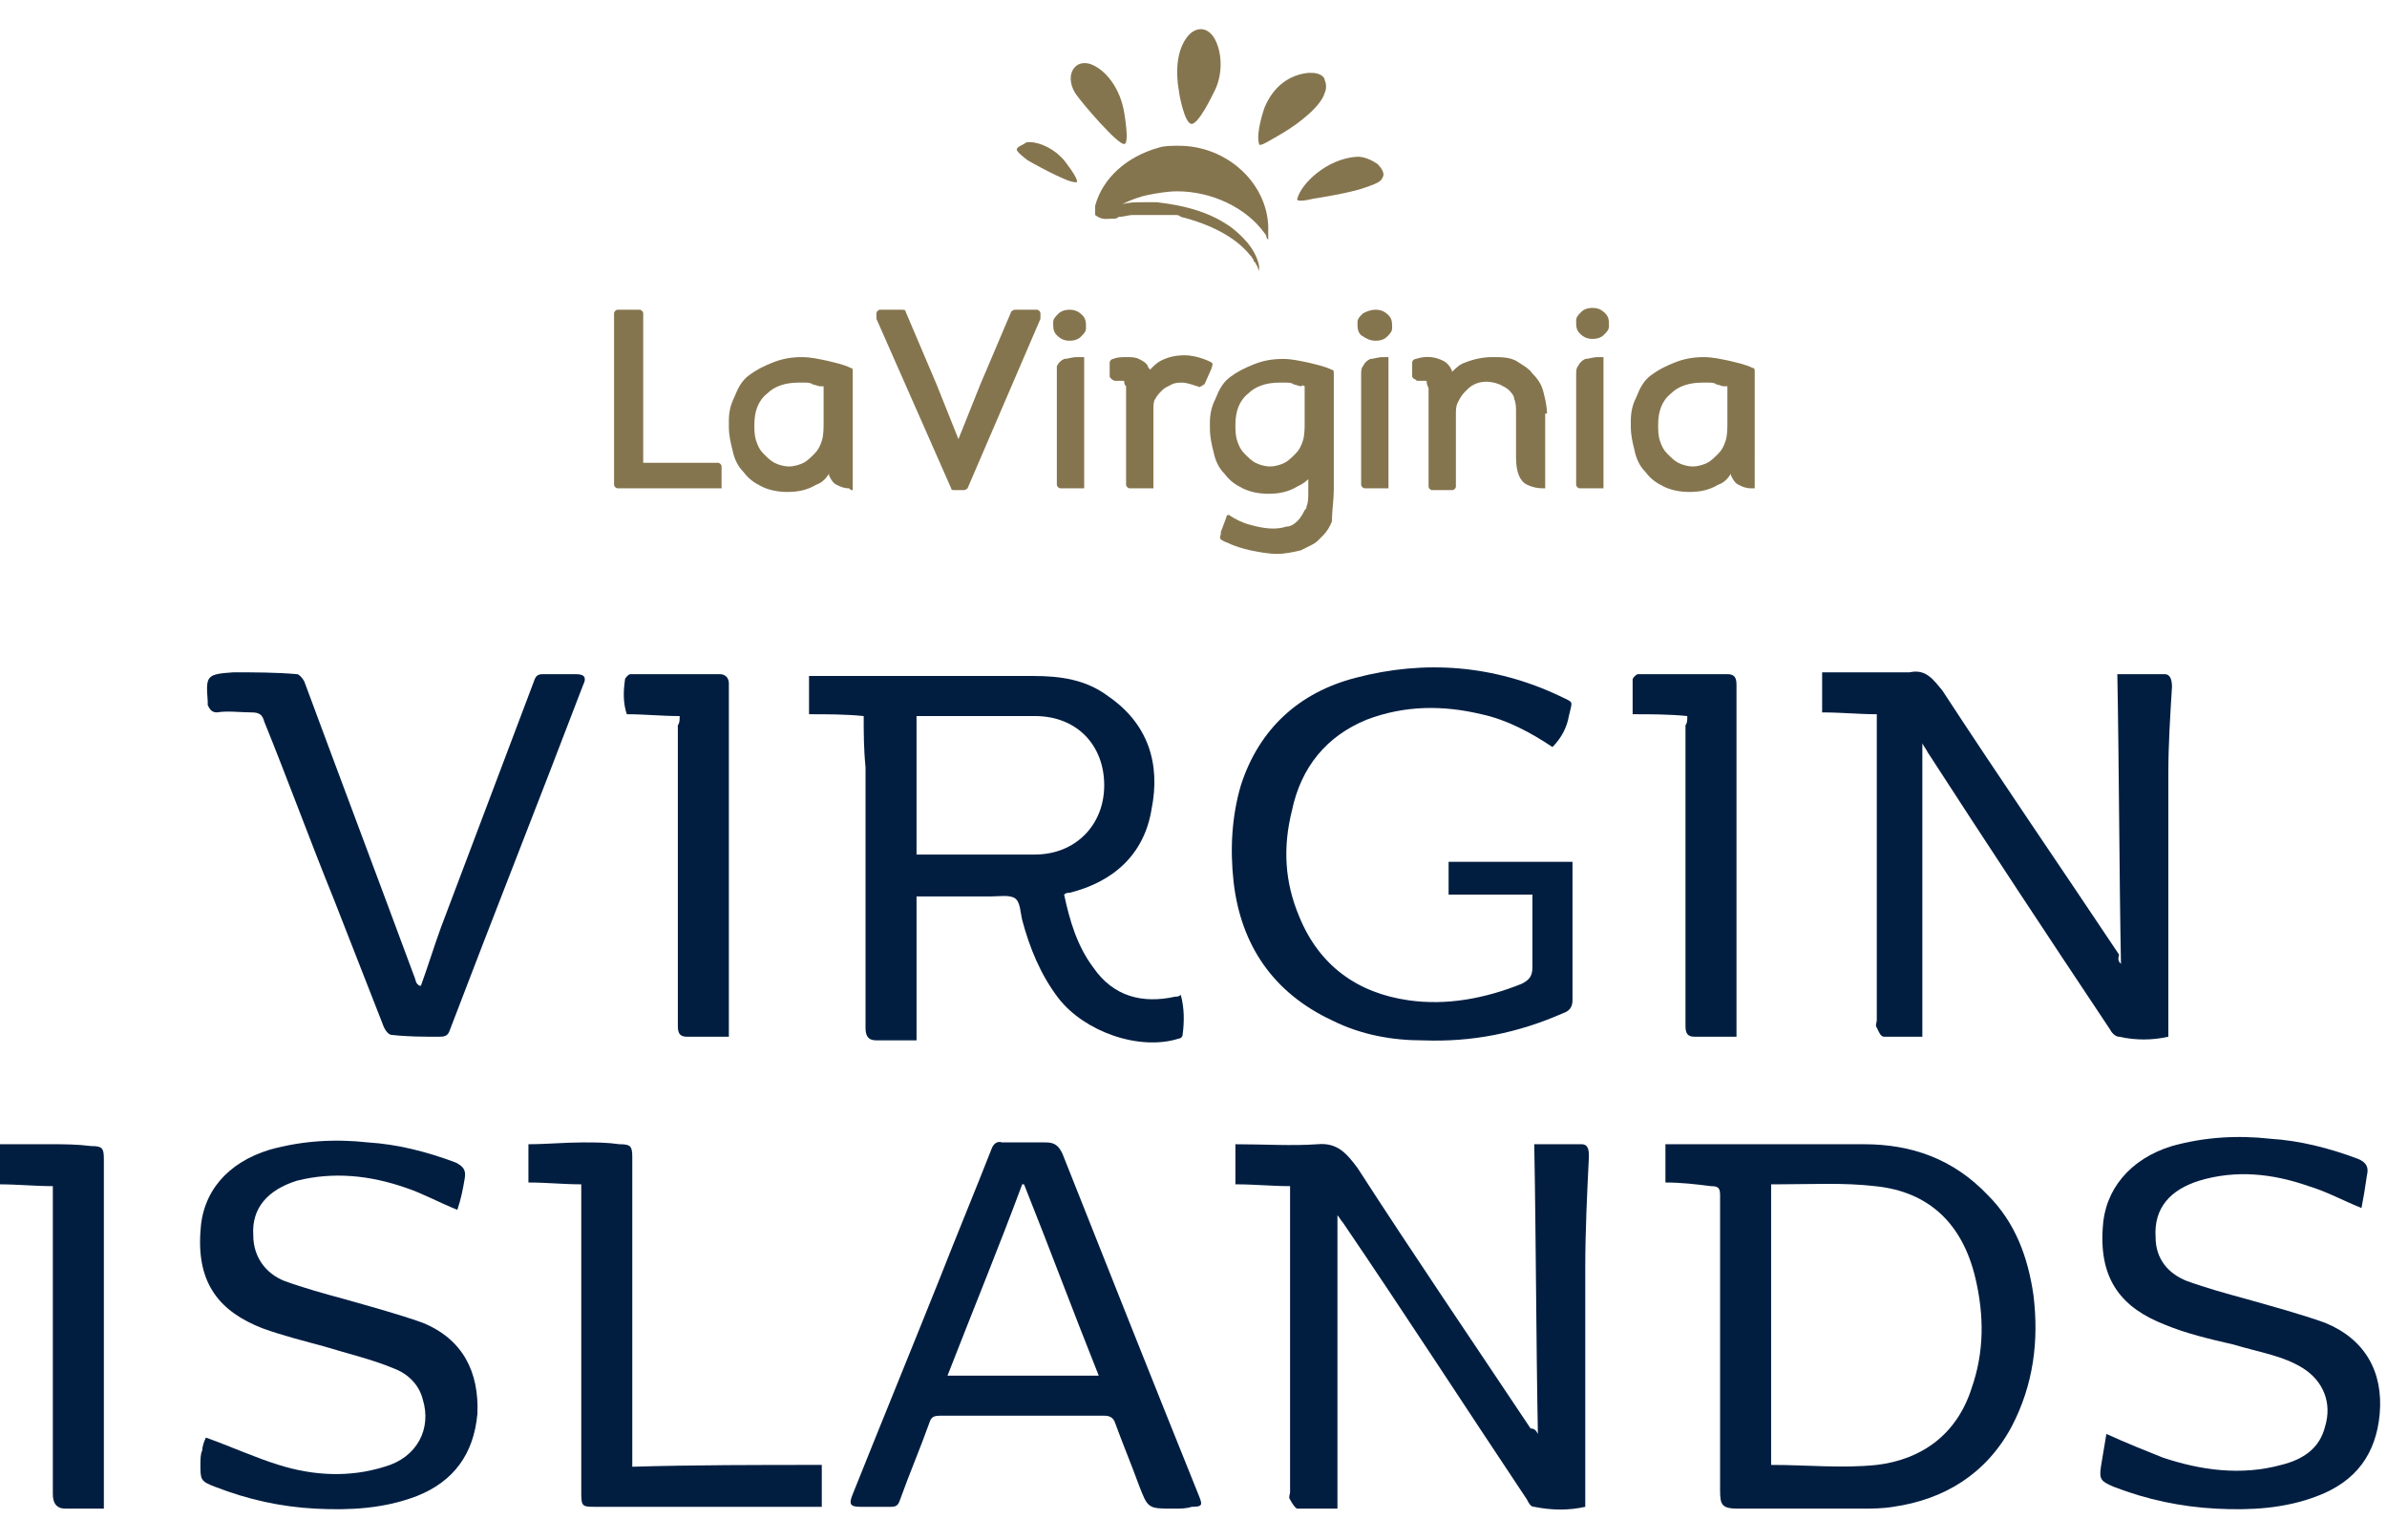
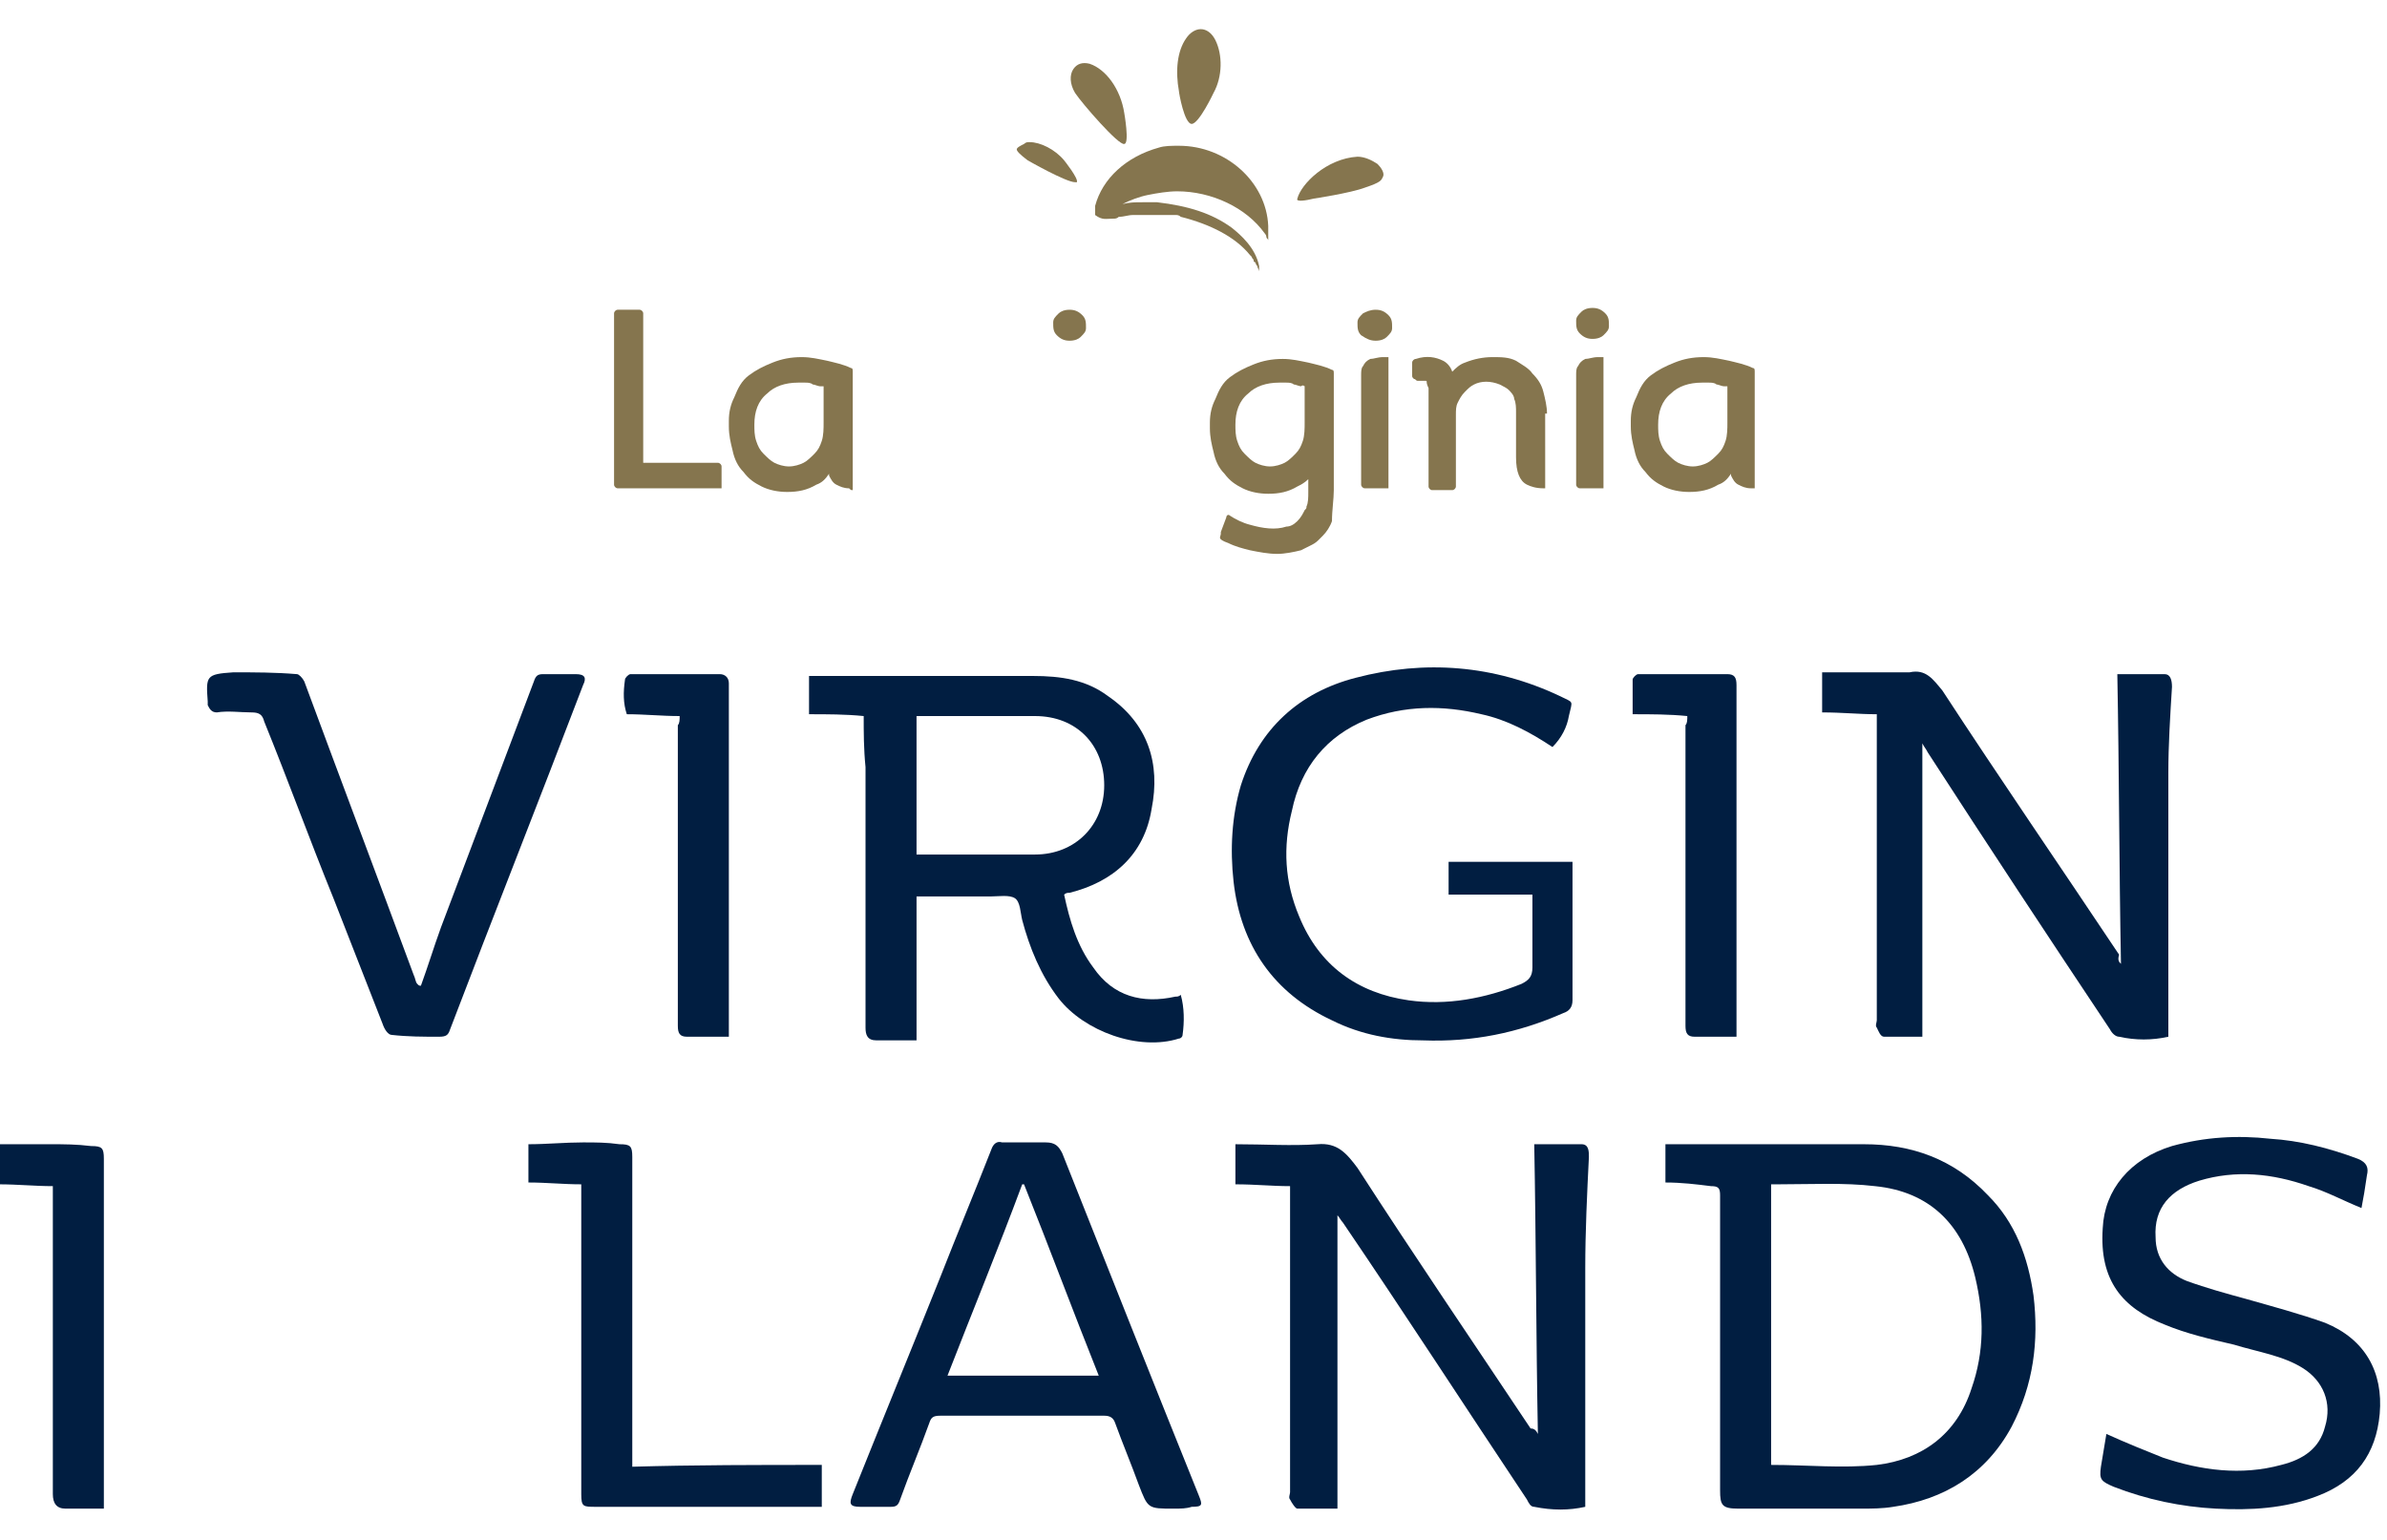
<svg xmlns="http://www.w3.org/2000/svg" version="1.1" id="Layer_2" x="0px" y="0px" viewBox="0 0 131 84.5" style="enable-background:new 0 0 131 84.5;" xml:space="preserve">
  <style type="text/css">
	.st0{fill:#011E41;}
	.st1{fill:#85754E;}
</style>
  <g id="XMLID_97_">
    <path id="XMLID_103_" class="st0" d="M47.4,39.3c-1-0.1-2-0.1-3-0.1c0-0.7,0-1.4,0-2.1c0.2,0,0.4,0,0.6,0c3.9,0,7.8,0,11.7,0   c1.5,0,2.9,0.2,4.1,1.1c2.2,1.5,2.9,3.7,2.4,6.2c-0.4,2.5-2.1,4-4.5,4.6c-0.1,0-0.2,0-0.3,0.1c0.3,1.4,0.7,2.8,1.6,4   c1.1,1.6,2.7,2,4.5,1.6c0.1,0,0.2,0,0.3-0.1c0.2,0.7,0.2,1.5,0.1,2.2c0,0.1-0.1,0.2-0.2,0.2c-2.2,0.7-5.2-0.4-6.6-2.2   c-1-1.3-1.6-2.8-2-4.3c-0.1-0.4-0.1-1-0.4-1.2c-0.3-0.2-0.9-0.1-1.3-0.1c-1.3,0-2.7,0-4.1,0c0,2.6,0,5.2,0,7.9c-0.8,0-1.5,0-2.2,0   c-0.5,0-0.6-0.3-0.6-0.7c0-4.8,0-9.5,0-14.3C47.4,41.1,47.4,40.2,47.4,39.3z M50.3,46.9c0.2,0,0.3,0,0.5,0c2,0,4,0,6,0   c2.2,0,3.8-1.6,3.8-3.8c0-2.2-1.5-3.8-3.8-3.8c-2,0-4,0-6.1,0c-0.1,0-0.3,0-0.4,0C50.3,41.8,50.3,44.3,50.3,46.9z" />
    <path id="XMLID_102_" class="st0" d="M116.4,52.9c-0.1-5.3-0.1-10.6-0.2-15.9c0.9,0,1.7,0,2.6,0c0.3,0,0.4,0.3,0.4,0.7   c-0.1,1.6-0.2,3.2-0.2,4.7c0,4.6,0,9.3,0,13.9c0,0.2,0,0.4,0,0.6c-0.9,0.2-1.8,0.2-2.7,0c-0.2,0-0.4-0.2-0.5-0.4   c-3.4-5.1-6.7-10.1-10-15.2c-0.1-0.2-0.2-0.3-0.3-0.5c0,5.4,0,10.7,0,16.1c-0.7,0-1.4,0-2.1,0c-0.2,0-0.3-0.3-0.4-0.5   c-0.1-0.1,0-0.3,0-0.4c0-5.4,0-10.8,0-16.2c0-0.2,0-0.4,0-0.6c-1,0-1.9-0.1-3-0.1c0-0.7,0-1.4,0-2.2c1.6,0,3.1,0,4.6,0   c0.1,0,0.2,0,0.2,0c0.9-0.2,1.3,0.4,1.8,1c3.2,4.9,6.5,9.7,9.7,14.5C116.2,52.7,116.3,52.8,116.4,52.9z" />
    <path id="XMLID_101_" class="st0" d="M84.1,49.1c-1.5,0-3,0-4.6,0c0-0.6,0-1.2,0-1.8c2.3,0,4.6,0,6.8,0c0,0.1,0,0.2,0,0.3   c0,2.4,0,4.9,0,7.3c0,0.4-0.2,0.6-0.5,0.7c-2.5,1.1-5,1.6-7.7,1.5c-1.7,0-3.4-0.3-5-1.1c-3.2-1.5-5-4.1-5.4-7.6   c-0.2-1.8-0.1-3.6,0.4-5.3c1-3.1,3.2-5.1,6.3-5.9c3.8-1,7.6-0.7,11.2,1c0.8,0.4,0.7,0.2,0.5,1.1c-0.1,0.6-0.4,1.2-0.9,1.7   c-1.2-0.8-2.5-1.5-3.9-1.8c-2.1-0.5-4.2-0.5-6.3,0.3c-2.2,0.9-3.6,2.6-4.1,5c-0.5,2-0.4,3.9,0.4,5.8c1.1,2.7,3.2,4.2,6,4.6   c2.1,0.3,4.2-0.1,6.2-0.9c0.4-0.2,0.6-0.4,0.6-0.9C84.1,51.8,84.1,50.4,84.1,49.1z" />
    <path id="XMLID_100_" class="st0" d="M23.1,54.1c0.4-1.1,0.7-2.1,1.1-3.2c1.7-4.5,3.4-9,5.1-13.5c0.1-0.3,0.2-0.4,0.5-0.4   c0.6,0,1.2,0,1.8,0c0.5,0,0.6,0.2,0.4,0.6c-2.4,6.3-4.9,12.6-7.3,18.9c-0.1,0.3-0.2,0.4-0.6,0.4c-0.9,0-1.7,0-2.6-0.1   c-0.2,0-0.4-0.3-0.5-0.6c-0.9-2.3-1.8-4.6-2.7-6.9c-1.3-3.2-2.5-6.5-3.8-9.7c-0.1-0.4-0.3-0.5-0.7-0.5c-0.6,0-1.3-0.1-1.9,0   c-0.3,0-0.4-0.2-0.5-0.4c0-0.1,0-0.2,0-0.2c-0.1-1.4-0.1-1.5,1.4-1.6c1.2,0,2.3,0,3.5,0.1c0.1,0,0.3,0.2,0.4,0.4   c2,5.4,4,10.7,6,16.1c0.1,0.2,0.1,0.4,0.2,0.5C23,54.1,23,54.1,23.1,54.1z" />
    <path id="XMLID_99_" class="st0" d="M37.3,39.3c-1,0-1.9-0.1-2.9-0.1c-0.2-0.6-0.2-1.2-0.1-1.9c0-0.1,0.2-0.3,0.3-0.3   c1.6,0,3.3,0,4.9,0c0.3,0,0.5,0.2,0.5,0.5c0,0.6,0,1.3,0,1.9c0,5.6,0,11.3,0,16.9c0,0.2,0,0.4,0,0.6c-0.8,0-1.6,0-2.3,0   c-0.4,0-0.5-0.2-0.5-0.6c0-0.7,0-1.4,0-2.2c0-4.8,0-9.5,0-14.3C37.3,39.7,37.3,39.5,37.3,39.3z" />
    <path id="XMLID_98_" class="st0" d="M92.6,39.3c-1-0.1-2-0.1-3-0.1c0-0.6,0-1.3,0-1.9c0-0.1,0.2-0.3,0.3-0.3c1.6,0,3.3,0,4.9,0   c0.4,0,0.5,0.2,0.5,0.6c0,1.1,0,2.3,0,3.4c0,5.1,0,10.2,0,15.3c0,0.2,0,0.4,0,0.6c-0.8,0-1.6,0-2.3,0c-0.4,0-0.5-0.2-0.5-0.6   c0-0.6,0-1.1,0-1.7c0-4.9,0-9.9,0-14.8C92.6,39.7,92.6,39.5,92.6,39.3z" />
  </g>
  <g id="XMLID_85_">
    <path id="XMLID_96_" class="st0" d="M84.4,78.7c-0.1-5.3-0.1-10.6-0.2-15.9c0.9,0,1.7,0,2.6,0c0.4,0,0.4,0.4,0.4,0.7   c-0.1,2-0.2,4.1-0.2,6.1c0,4.2,0,8.3,0,12.5c0,0.2,0,0.4,0,0.6c-0.9,0.2-1.8,0.2-2.8,0c-0.2,0-0.3-0.2-0.4-0.4   c-3.4-5.1-6.7-10.2-10.1-15.2c-0.1-0.1-0.2-0.3-0.3-0.4c0,5.4,0,10.7,0,16.1c-0.7,0-1.4,0-2.2,0c-0.1,0-0.3-0.3-0.4-0.5   c-0.1-0.1,0-0.3,0-0.4c0-5.4,0-10.8,0-16.2c0-0.2,0-0.4,0-0.6c-1,0-1.9-0.1-3-0.1c0-0.7,0-1.4,0-2.2c1.6,0,3.1,0.1,4.5,0   c1.1-0.1,1.6,0.5,2.2,1.3c3.1,4.8,6.3,9.5,9.5,14.3C84.2,78.4,84.3,78.5,84.4,78.7z" />
    <path id="XMLID_93_" class="st0" d="M91.4,64.9c0-0.7,0-1.4,0-2.1c0.2,0,0.4,0,0.6,0c3.4,0,6.9,0,10.3,0c2.6,0,4.9,0.8,6.8,2.8   c1.5,1.5,2.2,3.4,2.5,5.5c0.3,2.5,0,4.9-1.2,7.2c-1.4,2.6-3.7,4-6.5,4.4c-0.6,0.1-1.2,0.1-1.8,0.1c-2.2,0-4.4,0-6.7,0   c-0.9,0-1-0.2-1-1c0-5.3,0-10.6,0-15.9c0-0.1,0-0.2,0-0.3c0-0.4-0.1-0.5-0.5-0.5C93.1,65,92.3,64.9,91.4,64.9z M97.2,80.4   c2,0,3.9,0.2,5.8,0c2.5-0.3,4.4-1.7,5.2-4.2c0.7-2,0.7-4,0.2-6.1c-0.7-2.9-2.5-4.7-5.5-5c-1.7-0.2-3.5-0.1-5.3-0.1   c-0.1,0-0.3,0-0.4,0C97.2,70.2,97.2,75.3,97.2,80.4z" />
    <path id="XMLID_90_" class="st0" d="M64.4,82.8c-1.4,0-1.4,0-1.9-1.3c-0.4-1.1-0.9-2.3-1.3-3.4c-0.1-0.3-0.3-0.4-0.6-0.4   c-3,0-6,0-9,0c-0.4,0-0.5,0.1-0.6,0.4c-0.5,1.4-1.1,2.8-1.6,4.2c-0.1,0.3-0.2,0.4-0.5,0.4c-0.6,0-1.1,0-1.7,0   c-0.6,0-0.6-0.2-0.4-0.7c1.6-4,3.2-7.9,4.8-11.9c0.9-2.3,1.9-4.7,2.8-7c0.1-0.3,0.3-0.5,0.6-0.4c0.8,0,1.6,0,2.4,0   c0.5,0,0.7,0.2,0.9,0.6c2.5,6.3,5,12.6,7.5,18.8c0.2,0.5,0.2,0.6-0.4,0.6C65.1,82.8,64.8,82.8,64.4,82.8z M60.3,75.5   c-1.4-3.5-2.7-7-4.1-10.5c0,0-0.1,0-0.1,0c-1.3,3.5-2.7,6.9-4.1,10.5C54.8,75.5,57.5,75.5,60.3,75.5z" />
    <path id="XMLID_89_" class="st0" d="M129.6,66.3c-1-0.4-1.9-0.9-2.9-1.2c-2-0.7-4-0.9-6-0.3c-1.6,0.5-2.5,1.5-2.4,3.1   c0,1.2,0.7,2,1.7,2.4c1.1,0.4,2.2,0.7,3.3,1c1.4,0.4,2.9,0.8,4.3,1.3c2.2,0.9,3.2,2.7,3,5c-0.2,2.2-1.3,3.7-3.4,4.5   c-1.8,0.7-3.7,0.8-5.6,0.7c-1.9-0.1-3.8-0.5-5.6-1.2c-0.7-0.3-0.8-0.4-0.7-1.1c0.1-0.6,0.2-1.2,0.3-1.8c1.1,0.5,2.1,0.9,3.1,1.3   c2.1,0.7,4.3,1,6.5,0.4c1.2-0.3,2.1-0.9,2.4-2.1c0.4-1.3-0.1-2.5-1.2-3.2c-1.1-0.7-2.5-0.9-3.8-1.3c-1.3-0.3-2.6-0.6-3.8-1.1   c-2.3-0.9-3.6-2.4-3.4-5.3c0.1-2.1,1.5-3.8,3.8-4.5c1.8-0.5,3.6-0.6,5.4-0.4c1.6,0.1,3.2,0.5,4.8,1.1c0.5,0.2,0.6,0.5,0.5,0.9   C129.8,65.2,129.7,65.8,129.6,66.3z" />
-     <path id="XMLID_88_" class="st0" d="M11.3,78.9c1.4,0.5,2.7,1.1,4,1.5c1.9,0.6,3.9,0.7,5.8,0.1c1.8-0.5,2.6-2.1,2.1-3.7   c-0.2-0.8-0.8-1.4-1.6-1.7c-1.2-0.5-2.5-0.8-3.8-1.2c-1.1-0.3-2.3-0.6-3.4-1c-2.3-0.9-3.6-2.4-3.4-5.3c0.1-2.2,1.5-3.8,3.8-4.5   c1.8-0.5,3.6-0.6,5.4-0.4c1.6,0.1,3.2,0.5,4.8,1.1c0.4,0.2,0.6,0.4,0.5,0.9c-0.1,0.6-0.2,1.1-0.4,1.7c-1-0.4-1.9-0.9-2.8-1.2   c-2-0.7-4-0.9-6-0.4c-1.6,0.5-2.5,1.5-2.4,3c0,1.2,0.7,2.1,1.7,2.5c1.1,0.4,2.2,0.7,3.3,1c1.4,0.4,2.9,0.8,4.3,1.3   c2.2,0.9,3.1,2.7,3,5c-0.2,2.2-1.3,3.7-3.3,4.5c-1.8,0.7-3.7,0.8-5.6,0.7c-1.9-0.1-3.7-0.5-5.5-1.2c-0.8-0.3-0.8-0.4-0.8-1.2   c0-0.3,0-0.6,0.1-0.8C11.1,79.4,11.2,79.1,11.3,78.9z" />
    <path id="XMLID_87_" class="st0" d="M45.1,80.4c0,0.8,0,1.5,0,2.3c-0.2,0-0.4,0-0.6,0c-3.9,0-7.9,0-11.8,0c-0.7,0-0.8,0-0.8-0.7   c0-5.4,0-10.8,0-16.3c0-0.2,0-0.4,0-0.7c-1,0-1.9-0.1-2.9-0.1c0-0.7,0-1.4,0-2.1c1,0,2-0.1,3-0.1c0.7,0,1.3,0,2,0.1   c0.6,0,0.7,0.1,0.7,0.7c0,5.5,0,10.9,0,16.4c0,0.2,0,0.4,0,0.6C38.1,80.4,41.6,80.4,45.1,80.4z" />
    <path id="XMLID_86_" class="st0" d="M5.7,82.8c-0.7,0-1.4,0-2.1,0c-0.5,0-0.7-0.3-0.7-0.8c0-3.1,0-6.3,0-9.4c0-2.3,0-4.6,0-6.9   c0-0.2,0-0.4,0-0.6c-1,0-1.9-0.1-3-0.1c0-0.7,0-1.4,0-2.2c1,0,1.9,0,2.9,0c0.7,0,1.4,0,2.2,0.1c0.6,0,0.7,0.1,0.7,0.7   c0,4.7,0,9.3,0,14C5.7,79.2,5.7,80.9,5.7,82.8z" />
  </g>
  <g>
-     <path class="st1" d="M56.9,17h-1.2c-0.1,0-0.2,0.1-0.2,0.1l-1.7,4l-1.2,3l-1.2-3l-1.7-4c0-0.1-0.1-0.1-0.2-0.1h-1.2   c-0.1,0-0.2,0.1-0.2,0.2v0.2c0,0,0,0.1,0,0.1l4.1,9.3c0,0.1,0.1,0.1,0.2,0.1h0.5c0.1,0,0.2-0.1,0.2-0.1l4-9.3c0,0,0-0.1,0-0.1v-0.2   C57.1,17.1,57,17,56.9,17z" />
    <path class="st1" d="M46.8,26.9v-1.8c0-0.1,0-0.2,0-0.3v-4.4c0-0.1,0-0.2-0.1-0.2c-0.4-0.2-0.9-0.3-1.3-0.4   c-0.5-0.1-0.9-0.2-1.4-0.2c-0.6,0-1.1,0.1-1.6,0.3c-0.5,0.2-0.9,0.4-1.3,0.7c-0.4,0.3-0.6,0.7-0.8,1.2c-0.2,0.4-0.3,0.8-0.3,1.3   c0,0,0,0.3,0,0.3c0,0.5,0.1,0.9,0.2,1.3c0.1,0.5,0.3,0.9,0.6,1.2c0.3,0.4,0.6,0.6,1,0.8c0.4,0.2,0.9,0.3,1.4,0.3   c0.6,0,1.1-0.1,1.6-0.4c0.3-0.1,0.5-0.3,0.7-0.6c0,0,0,0.1,0,0.1c0.1,0.2,0.2,0.4,0.4,0.5c0.2,0.1,0.4,0.2,0.7,0.2   C46.7,26.9,46.7,26.9,46.8,26.9z M45.2,21.2v2c0,0.3,0,0.7-0.1,1c-0.1,0.3-0.2,0.5-0.4,0.7c-0.2,0.2-0.4,0.4-0.6,0.5   c-0.2,0.1-0.5,0.2-0.8,0.2c-0.3,0-0.6-0.1-0.8-0.2c-0.2-0.1-0.4-0.3-0.6-0.5c-0.2-0.2-0.3-0.4-0.4-0.7c-0.1-0.3-0.1-0.6-0.1-0.9h0   c0-0.7,0.2-1.3,0.7-1.7c0.4-0.4,1-0.6,1.7-0.6c0.1,0,0.2,0,0.4,0c0.1,0,0.3,0,0.4,0.1c0.1,0,0.3,0.1,0.4,0.1   C45.1,21.2,45.2,21.2,45.2,21.2C45.2,21.2,45.2,21.2,45.2,21.2C45.2,21.2,45.2,21.2,45.2,21.2z" />
    <path class="st1" d="M96.3,24.8v-4.4c0-0.1,0-0.2-0.1-0.2c-0.4-0.2-0.9-0.3-1.3-0.4c-0.5-0.1-0.9-0.2-1.4-0.2   c-0.6,0-1.1,0.1-1.6,0.3c-0.5,0.2-0.9,0.4-1.3,0.7c-0.4,0.3-0.6,0.7-0.8,1.2c-0.2,0.4-0.3,0.8-0.3,1.3c0,0,0,0.3,0,0.3   c0,0.5,0.1,0.9,0.2,1.3c0.1,0.5,0.3,0.9,0.6,1.2c0.3,0.4,0.6,0.6,1,0.8c0.4,0.2,0.9,0.3,1.4,0.3c0.6,0,1.1-0.1,1.6-0.4   c0.3-0.1,0.5-0.3,0.7-0.6c0,0,0,0.1,0,0.1c0.1,0.2,0.2,0.4,0.4,0.5c0.2,0.1,0.4,0.2,0.7,0.2c0.1,0,0.1,0,0.2,0v-1.8   C96.3,25,96.3,24.9,96.3,24.8z M94.8,21.2v2c0,0.3,0,0.7-0.1,1c-0.1,0.3-0.2,0.5-0.4,0.7c-0.2,0.2-0.4,0.4-0.6,0.5   c-0.2,0.1-0.5,0.2-0.8,0.2c-0.3,0-0.6-0.1-0.8-0.2c-0.2-0.1-0.4-0.3-0.6-0.5c-0.2-0.2-0.3-0.4-0.4-0.7C91,23.9,91,23.6,91,23.3h0   c0-0.7,0.2-1.3,0.7-1.7c0.4-0.4,1-0.6,1.7-0.6c0.1,0,0.2,0,0.4,0c0.1,0,0.3,0,0.4,0.1c0.1,0,0.3,0.1,0.4,0.1   C94.6,21.2,94.7,21.2,94.8,21.2C94.8,21.2,94.8,21.2,94.8,21.2C94.8,21.2,94.8,21.2,94.8,21.2z" />
    <path class="st1" d="M84.9,22.7c0-0.4-0.1-0.8-0.2-1.2c-0.1-0.4-0.3-0.7-0.6-1c-0.2-0.3-0.6-0.5-0.9-0.7c-0.4-0.2-0.8-0.2-1.3-0.2   c-0.5,0-1,0.1-1.5,0.3c-0.3,0.1-0.5,0.3-0.7,0.5c-0.1-0.3-0.3-0.5-0.5-0.6c-0.4-0.2-0.9-0.3-1.5-0.1c-0.1,0-0.2,0.1-0.2,0.2l0,0.7   c0,0.1,0,0.1,0.1,0.2c0.1,0,0.1,0.1,0.2,0.1c0.1,0,0.2,0,0.2,0c0.1,0,0.1,0,0.2,0c0.1,0,0.1,0,0.1,0.1c0,0,0,0.1,0.1,0.3   c0,0.2,0,0.4,0,0.6v4.8c0,0.1,0.1,0.2,0.2,0.2h1.1c0.1,0,0.2-0.1,0.2-0.2v-3.9c0-0.3,0-0.5,0.1-0.7c0.1-0.2,0.2-0.4,0.4-0.6   c0.2-0.2,0.3-0.3,0.5-0.4c0.4-0.2,0.9-0.2,1.4,0c0.2,0.1,0.4,0.2,0.5,0.3c0.1,0.1,0.3,0.3,0.3,0.5c0.1,0.2,0.1,0.5,0.1,0.7v2.5   c0,0.8,0.2,1.3,0.6,1.5c0.2,0.1,0.5,0.2,0.9,0.2c0,0,0.1,0,0.1,0v-1.5c0-0.1,0-0.2,0-0.3V22.7z" />
    <path class="st1" d="M73.2,26.9v-2.1c0,0,0,0,0,0v-4.3c0-0.1,0-0.2-0.1-0.2c-0.4-0.2-0.9-0.3-1.3-0.4c-0.5-0.1-0.9-0.2-1.4-0.2   c-0.6,0-1.1,0.1-1.6,0.3c-0.5,0.2-0.9,0.4-1.3,0.7c-0.4,0.3-0.6,0.7-0.8,1.2c-0.2,0.4-0.3,0.8-0.3,1.3c0,0,0,0.3,0,0.3   c0,0.5,0.1,0.9,0.2,1.3c0.1,0.5,0.3,0.9,0.6,1.2c0.3,0.4,0.6,0.6,1,0.8c0.4,0.2,0.9,0.3,1.4,0.3c0.6,0,1.1-0.1,1.6-0.4   c0.2-0.1,0.4-0.2,0.6-0.4v0.7c0,0.3,0,0.6-0.1,0.8c0,0.1,0,0.1-0.1,0.2c-0.1,0.2-0.2,0.4-0.4,0.6c-0.2,0.2-0.4,0.3-0.6,0.3   c-0.6,0.2-1.3,0.1-2-0.1c-0.4-0.1-0.8-0.3-1.1-0.5c-0.1-0.1-0.2,0-0.2,0.1l-0.3,0.8l0,0.1c0,0.1-0.1,0.2,0,0.3c0,0,0.1,0.1,0.4,0.2   c0.4,0.2,0.8,0.3,1.2,0.4c0.5,0.1,1,0.2,1.5,0.2c0.4,0,0.9-0.1,1.3-0.2c0.2-0.1,0.4-0.2,0.6-0.3c0.2-0.1,0.3-0.2,0.4-0.3   c0.1-0.1,0.2-0.2,0.2-0.2c0.2-0.2,0.4-0.5,0.5-0.8C73.1,28,73.2,27.4,73.2,26.9z M71.6,21.2v2c0,0.3,0,0.7-0.1,1   c-0.1,0.3-0.2,0.5-0.4,0.7c-0.2,0.2-0.4,0.4-0.6,0.5c-0.2,0.1-0.5,0.2-0.8,0.2c-0.3,0-0.6-0.1-0.8-0.2c-0.2-0.1-0.4-0.3-0.6-0.5   c-0.2-0.2-0.3-0.4-0.4-0.7c-0.1-0.3-0.1-0.6-0.1-0.9l0,0c0-0.7,0.2-1.3,0.7-1.7c0.4-0.4,1-0.6,1.7-0.6c0.1,0,0.2,0,0.4,0   c0.1,0,0.3,0,0.4,0.1c0.1,0,0.3,0.1,0.4,0.1C71.5,21.1,71.6,21.2,71.6,21.2C71.7,21.2,71.7,21.1,71.6,21.2   C71.7,21.1,71.7,21.2,71.6,21.2C71.6,21.2,71.6,21.2,71.6,21.2z" />
-     <path class="st1" d="M70.4,7.3c1-0.6,2.1-1.5,2.3-2.2c0.1-0.2,0.1-0.5,0-0.7C72.7,4.2,72.4,4,72,4c-0.1,0-0.1,0-0.2,0   c-1,0.1-1.9,0.7-2.4,1.9c0,0-0.5,1.4-0.3,2C69.1,8.1,69.7,7.7,70.4,7.3z" />
    <path class="st1" d="M61.7,7.9c0.3,0,0-1.7,0-1.7c-0.2-1.3-1-2.4-1.9-2.7c-0.4-0.1-0.7,0-0.9,0.3c-0.2,0.3-0.2,0.8,0.1,1.3   C59.4,5.7,61.4,8,61.7,7.9z" />
    <path class="st1" d="M56.4,8.8c0,0,2.1,1.2,2.6,1.2c0.1,0,0.1,0,0.1,0c0.1-0.2-0.7-1.2-0.7-1.2c-0.5-0.6-1.3-1-1.9-1   c-0.1,0-0.2,0-0.3,0.1c-0.2,0.1-0.4,0.2-0.4,0.3C55.8,8.3,56,8.5,56.4,8.8z" />
    <path class="st1" d="M71.2,10.9c-0.1,0.2,0.5,0.1,0.9,0c0,0,2-0.3,2.8-0.6c0.9-0.3,0.9-0.4,1-0.6C76,9.5,75.8,9.2,75.6,9   c-0.3-0.2-0.7-0.4-1.1-0.4C72.8,8.7,71.4,10.1,71.2,10.9z" />
    <path class="st1" d="M65.4,6.8c0.4,0,1.2-1.7,1.2-1.7c0.5-0.9,0.5-2.1,0.1-2.9c-0.2-0.4-0.5-0.6-0.8-0.6c-0.3,0-0.6,0.2-0.8,0.5   c-0.5,0.7-0.6,1.8-0.4,2.9C64.7,5.1,65,6.8,65.4,6.8z" />
    <path class="st1" d="M39.6,25.6c0-0.1-0.1-0.2-0.2-0.2h-4.1v-8.2c0-0.1-0.1-0.2-0.2-0.2h-1.2c-0.1,0-0.2,0.1-0.2,0.2v9.4   c0,0.1,0.1,0.2,0.2,0.2h5.5c0,0,0,0,0,0h0.2v-0.8h0V25.6z" />
    <path class="st1" d="M58.7,18.7c0.3,0,0.5-0.1,0.6-0.2c0.2-0.2,0.3-0.3,0.3-0.5c0-0.3,0-0.5-0.2-0.7c-0.2-0.2-0.4-0.3-0.7-0.3   c-0.3,0-0.5,0.1-0.6,0.2c-0.2,0.2-0.3,0.3-0.3,0.5c0,0.3,0,0.5,0.2,0.7C58.2,18.6,58.4,18.7,58.7,18.7z" />
-     <path class="st1" d="M59.5,19.6C59.5,19.6,59.5,19.6,59.5,19.6L59.5,19.6L59.5,19.6c-0.2,0-0.3,0-0.4,0c-0.3,0-0.5,0.1-0.7,0.1   c-0.2,0.1-0.3,0.2-0.4,0.4c0,0,0,0,0,0C58,20.3,58,20.5,58,20.6c0,0.2,0,0.6,0,1c0,1.8,0,5,0,5c0,0.1,0.1,0.2,0.2,0.2l1.3,0   L59.5,19.6z" />
    <path class="st1" d="M75.5,18.7c0.3,0,0.5-0.1,0.6-0.2c0.2-0.2,0.3-0.3,0.3-0.5c0-0.3,0-0.5-0.2-0.7c-0.2-0.2-0.4-0.3-0.7-0.3   c-0.3,0-0.5,0.1-0.7,0.2c-0.2,0.2-0.3,0.3-0.3,0.5c0,0.3,0,0.5,0.2,0.7C75,18.6,75.2,18.7,75.5,18.7z" />
    <path class="st1" d="M76.2,19.6L76.2,19.6c-0.1,0-0.2,0-0.3,0c-0.3,0-0.5,0.1-0.7,0.1c-0.2,0.1-0.3,0.2-0.4,0.4c0,0,0,0,0,0   c-0.1,0.1-0.1,0.3-0.1,0.5c0,0.2,0,0.6,0,1c0,1.8,0,5,0,5c0,0.1,0.1,0.2,0.2,0.2l1.3,0L76.2,19.6C76.3,19.6,76.3,19.6,76.2,19.6   L76.2,19.6z" />
    <path class="st1" d="M87.4,16.9c-0.3,0-0.5,0.1-0.6,0.2c-0.2,0.2-0.3,0.3-0.3,0.5c0,0.3,0,0.5,0.2,0.7c0.2,0.2,0.4,0.3,0.7,0.3   c0.3,0,0.5-0.1,0.6-0.2c0.2-0.2,0.3-0.3,0.3-0.5c0-0.3,0-0.5-0.2-0.7C87.9,17,87.7,16.9,87.4,16.9z" />
    <path class="st1" d="M88,19.6L88,19.6L88,19.6c-0.1,0-0.2,0-0.3,0c-0.3,0-0.5,0.1-0.7,0.1c-0.2,0.1-0.3,0.2-0.4,0.4c0,0,0,0,0,0   c-0.1,0.1-0.1,0.3-0.1,0.5c0,0.2,0,0.6,0,1c0,1.8,0,5,0,5c0,0.1,0.1,0.2,0.2,0.2l1.3,0L88,19.6C88.1,19.6,88.1,19.6,88,19.6z" />
-     <path class="st1" d="M65.7,21.2c0.1,0,0.1,0.1,0.2,0c0.1,0,0.1-0.1,0.2-0.1l0.4-0.9c0-0.1,0.1-0.2,0-0.3c0,0-0.7-0.4-1.5-0.4   c-0.5,0-0.9,0.1-1.3,0.3c-0.2,0.1-0.4,0.3-0.6,0.5c0-0.1-0.1-0.1-0.1-0.2c-0.1-0.2-0.3-0.3-0.5-0.4c-0.2-0.1-0.4-0.1-0.7-0.1   c-0.2,0-0.5,0-0.7,0.1c-0.1,0-0.2,0.1-0.2,0.2l0,0.7c0,0.1,0,0.1,0.1,0.2c0,0,0.1,0.1,0.2,0.1c0.1,0,0.1,0,0.2,0c0.1,0,0.2,0,0.2,0   c0.1,0,0.1,0,0.1,0.1c0,0,0,0.1,0.1,0.2c0,0.1,0,0.3,0,0.4v5c0,0.1,0.1,0.2,0.2,0.2h0.5v0h0.8v-0.2c0,0,0,0,0,0v-4.1   c0-0.2,0-0.5,0.1-0.6c0.1-0.2,0.2-0.3,0.4-0.5c0.1-0.1,0.3-0.2,0.5-0.3c0.2-0.1,0.4-0.1,0.6-0.1C65.1,21,65.4,21.1,65.7,21.2   C65.7,21.2,65.7,21.2,65.7,21.2z" />
    <path class="st1" d="M61.1,12c0.1,0,0.2,0,0.3-0.1c0,0,0,0,0,0c0.3,0,0.5-0.1,0.8-0.1c0,0,0,0,0.1,0c0.1,0,0.2,0,0.3,0   c0,0,0.1,0,0.1,0c0.1,0,0.2,0,0.4,0c0,0,0,0,0,0c0.1,0,0.3,0,0.4,0c0,0,0,0,0.1,0c0.1,0,0.2,0,0.3,0c0,0,0.1,0,0.1,0   c0.1,0,0.2,0,0.3,0c0.1,0,0.1,0,0.2,0c0.1,0,0.2,0,0.3,0.1c1.6,0.4,3,1.1,3.8,2.1c0,0,0,0,0,0c0,0,0.1,0.1,0.1,0.1   c0,0.1,0.1,0.1,0.1,0.2c0,0,0,0.1,0.1,0.1c0,0.1,0.1,0.2,0.1,0.2c0,0.1,0.1,0.2,0.1,0.3c0-0.1,0-0.1,0-0.2c0,0,0-0.1,0-0.1   c-0.2-1-1-1.7-1.5-2.1c-1.1-0.8-2.4-1.2-4.1-1.4c-0.3,0-0.5,0-0.8,0c-0.4,0-0.7,0-1.1,0.1c0.4-0.2,0.9-0.4,1.4-0.5   c0.5-0.1,1.1-0.2,1.6-0.2c1.9,0,3.8,0.9,4.8,2.3c0,0,0.1,0.1,0.1,0.2l0,0c0,0.1,0.1,0.1,0.1,0.2c0-0.1,0-0.1,0-0.2l0,0   c0-0.1,0-0.3,0-0.4v0c0-0.1,0-0.1,0-0.2c-0.1-2.4-2.3-4.4-4.9-4.4c-0.4,0-0.8,0-1.1,0.1c-1.8,0.5-3.1,1.7-3.5,3.2c0,0,0,0.1,0,0.1   c0,0,0,0,0,0c0,0,0,0,0,0c0,0,0,0.1,0,0.1c0,0,0,0.1,0,0.1c0,0.1,0,0.2,0,0.2c0,0,0,0,0,0C60.5,12.1,60.7,12,61.1,12   C61,12,61,12,61.1,12z" />
  </g>
</svg>